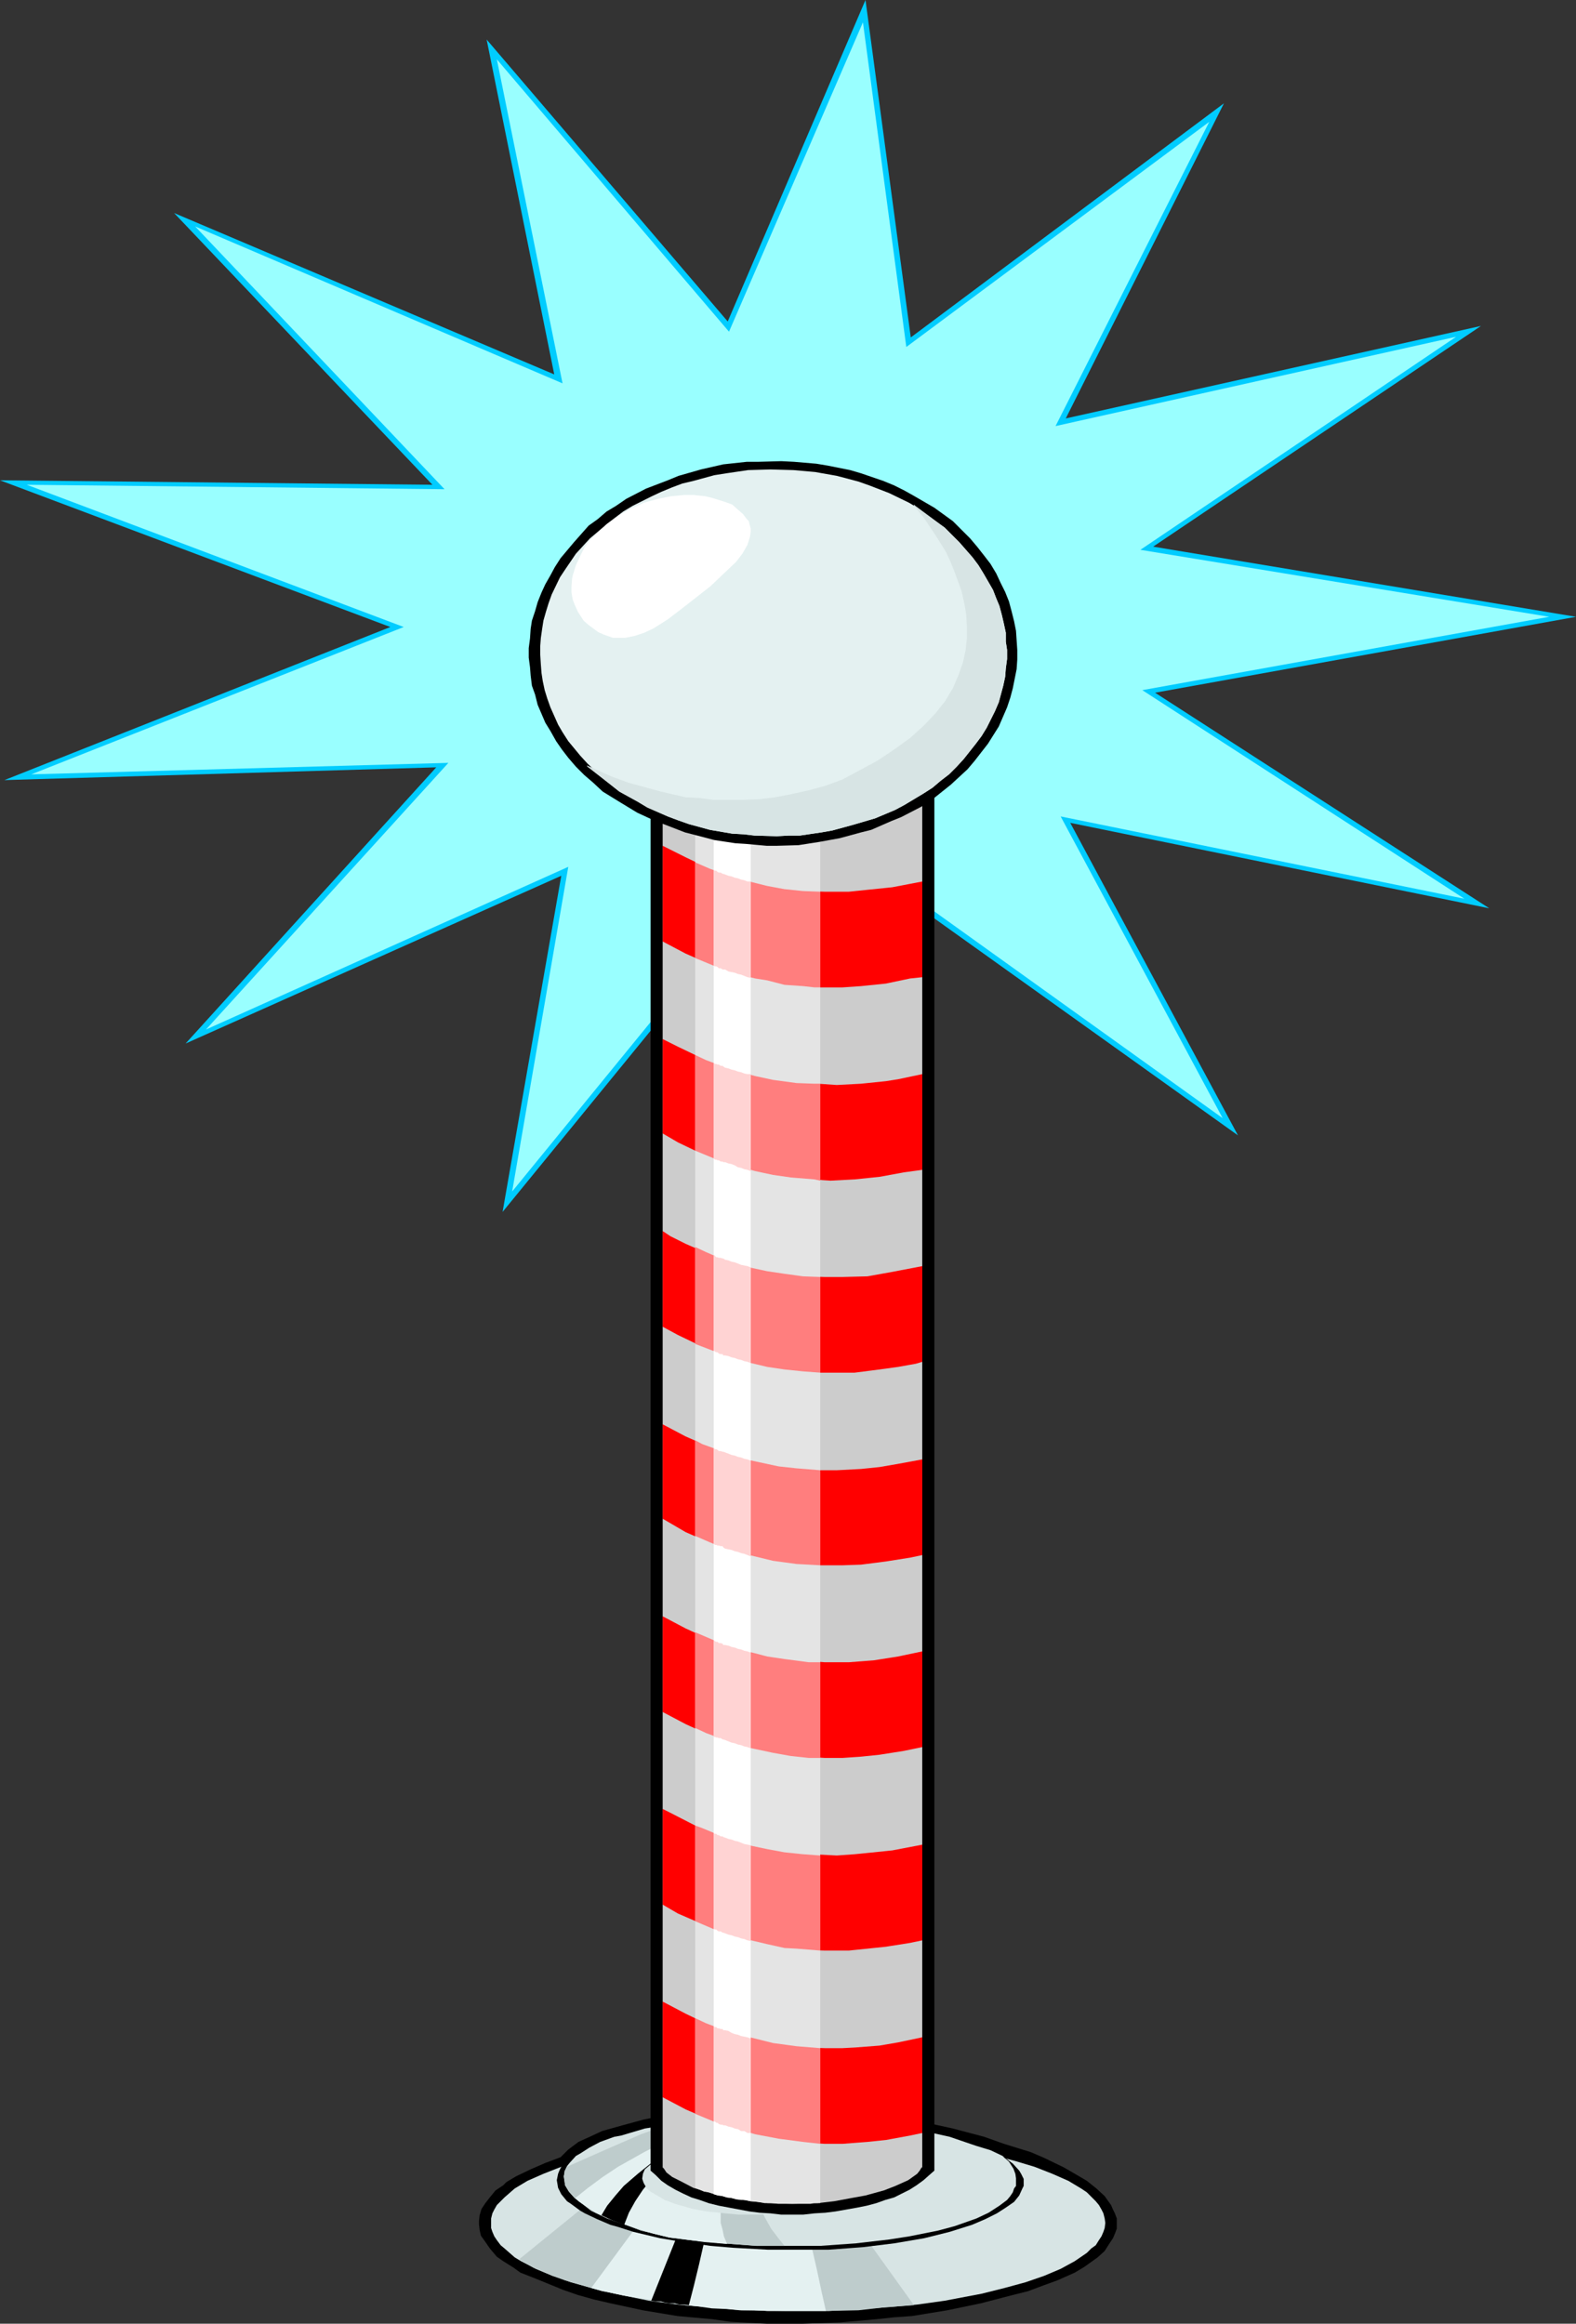
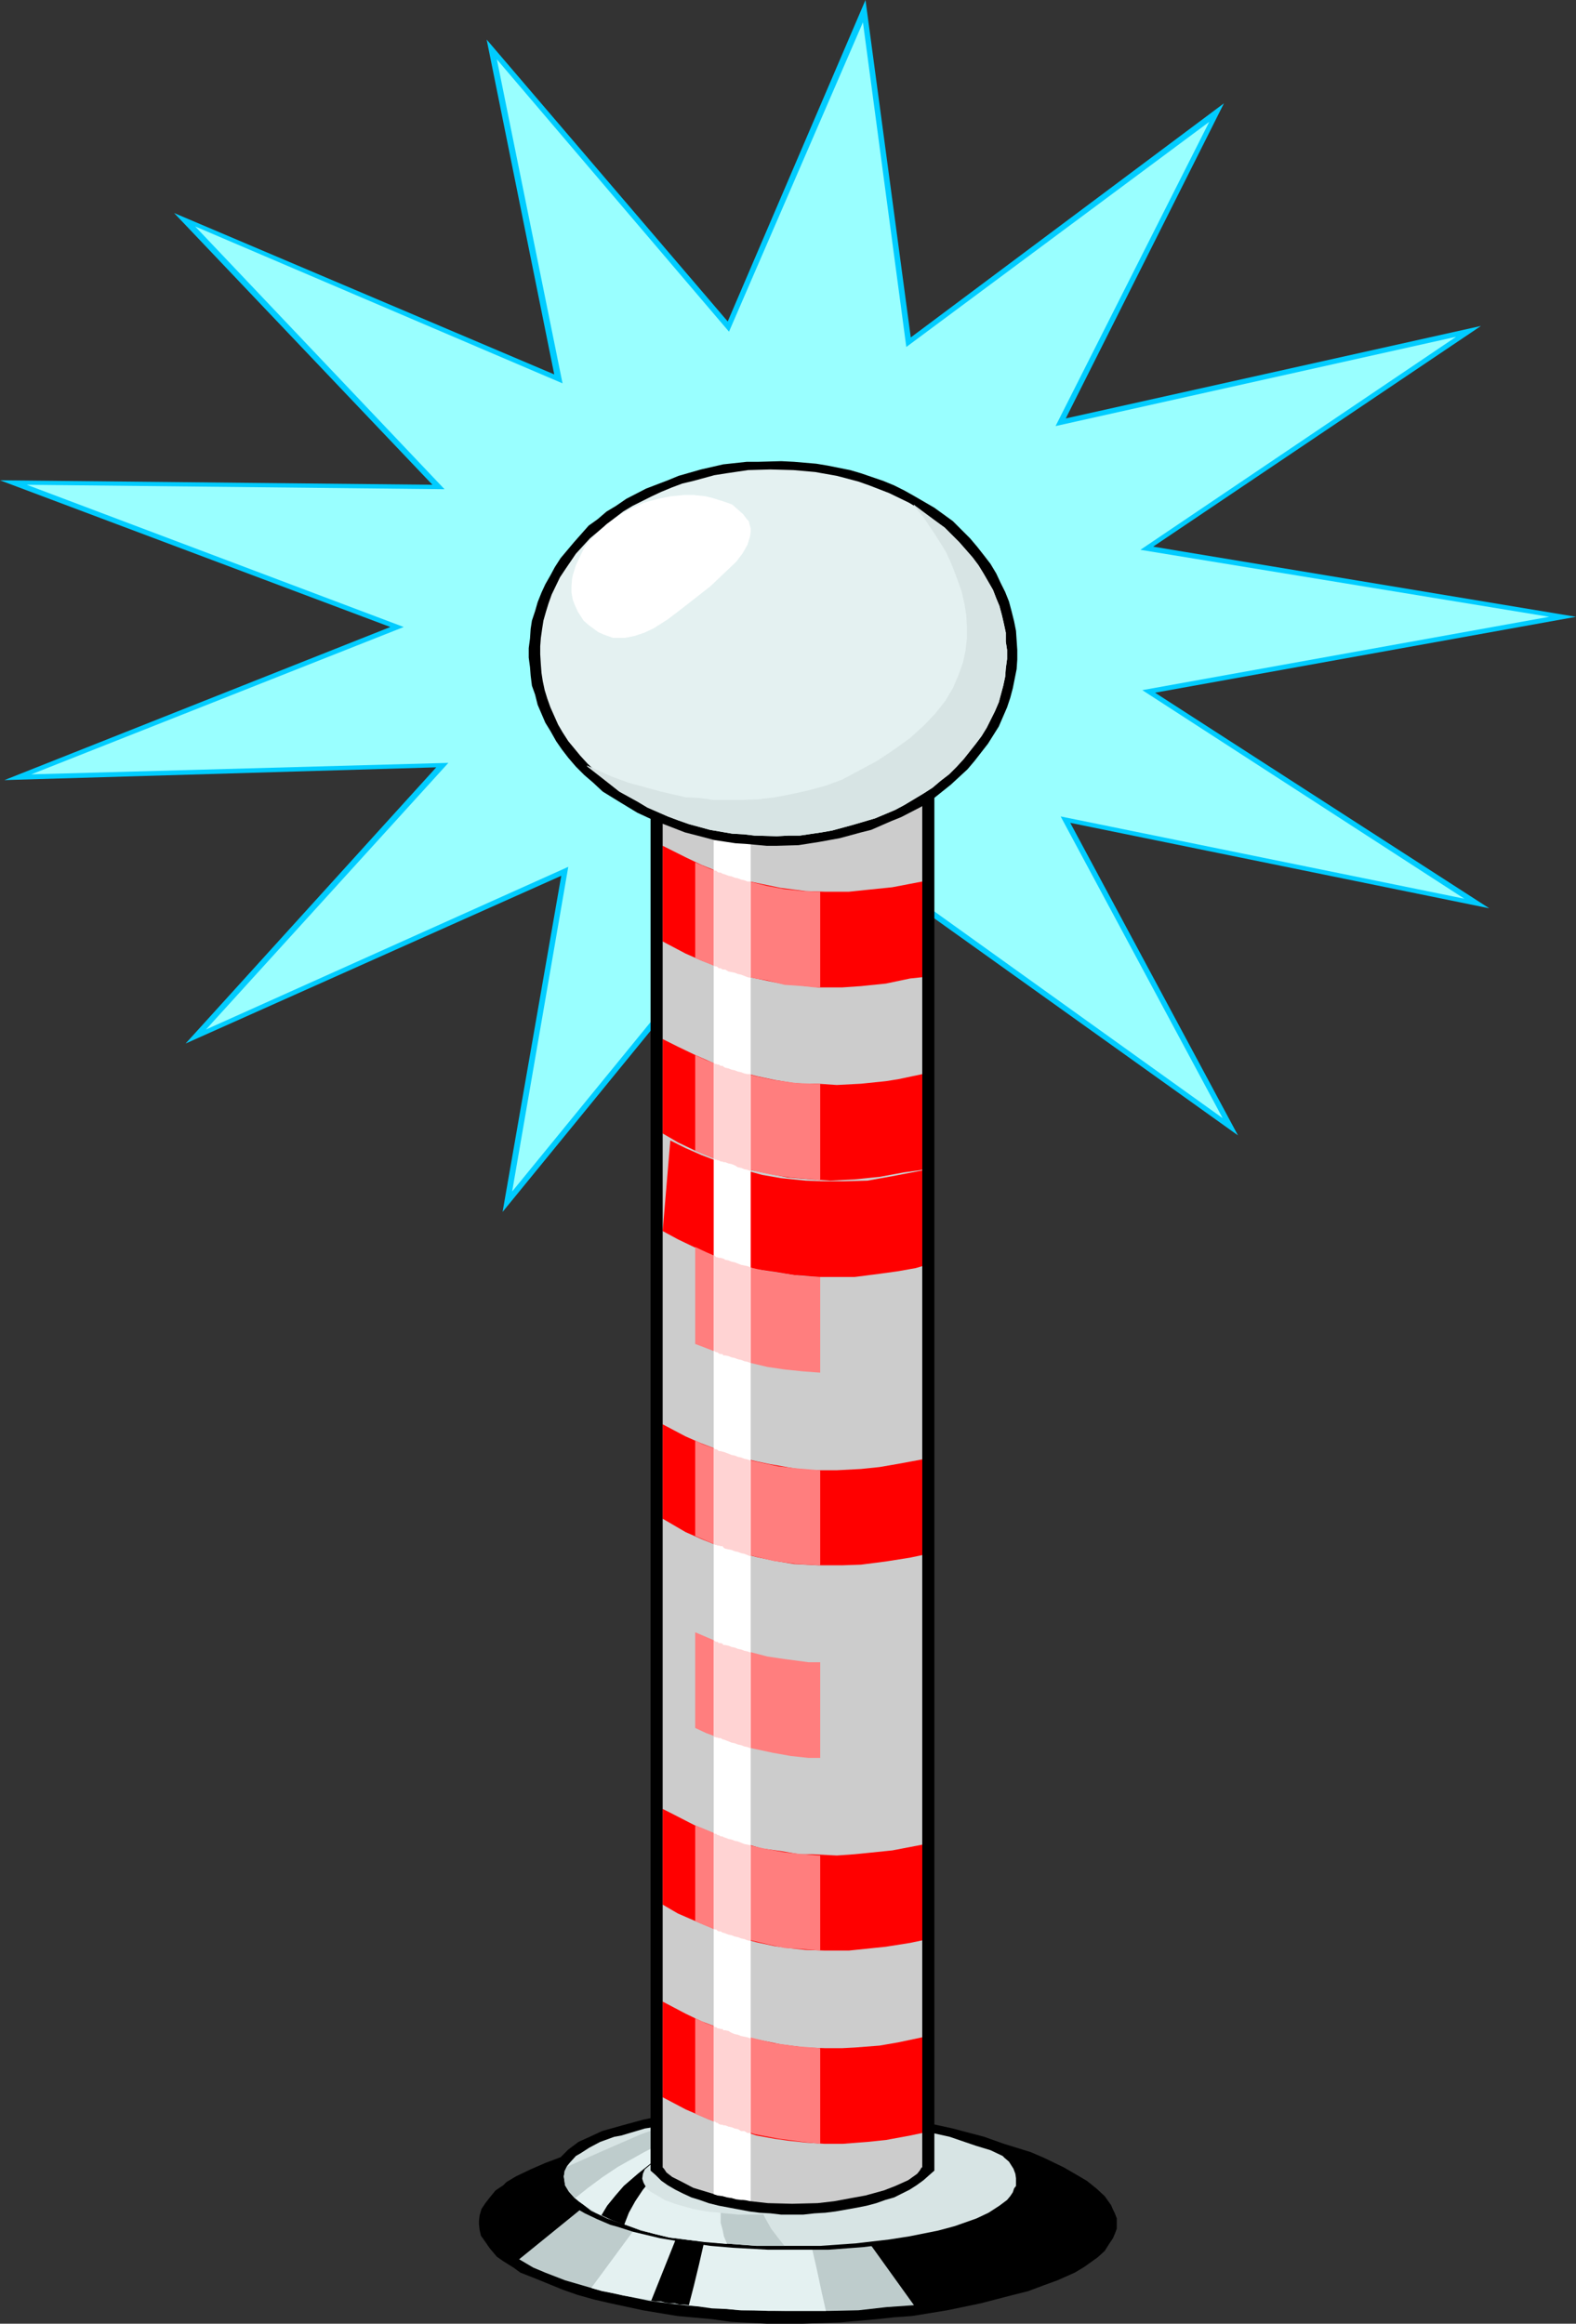
<svg xmlns="http://www.w3.org/2000/svg" xmlns:ns1="http://sodipodi.sourceforge.net/DTD/sodipodi-0.dtd" xmlns:ns2="http://www.inkscape.org/namespaces/inkscape" version="1.0" width="105.624mm" height="155.754mm" id="svg42" ns1:docname="Barber Pole 3.wmf">
  <rect width="100%" height="100%" fill="#333333" stroke="none" />
  <ns1:namedview id="namedview42" pagecolor="#ffffff" bordercolor="#000000" borderopacity="0.25" ns2:showpageshadow="2" ns2:pageopacity="0.0" ns2:pagecheckerboard="0" ns2:deskcolor="#d1d1d1" ns2:document-units="mm" />
  <defs id="defs1">
    <pattern id="WMFhbasepattern" patternUnits="userSpaceOnUse" width="6" height="6" x="0" y="0" />
  </defs>
  <path style="fill:#00ccff;fill-opacity:1;fill-rule:evenodd;stroke:none" d="M 184.337,81.442 219.233,0 l 11.471,85.482 79.325,-59.304 -40.066,79.826 105.174,-23.431 -83.04,55.911 107.112,17.775 -106.628,19.229 84.656,54.618 -106.143,-21.653 42.49,79.18 -80.94,-57.85 -9.209,85.482 L 186.437,234.63 127.307,307.023 142.17,221.865 47.013,264.363 110.505,194.394 1.131,197.626 98.873,158.844 0,121.678 109.536,122.809 44.105,53.971 140.393,94.854 123.268,10.019 Z" id="path1" />
  <path style="fill:#99ffff;fill-opacity:1;fill-rule:evenodd;stroke:none" d="m 125.853,15.028 58.807,68.999 33.927,-78.372 10.986,82.25 76.74,-57.042 -38.935,77.079 101.458,-22.623 -79.971,53.971 103.558,16.967 -103.074,18.583 81.586,52.84 -102.266,-20.845 41.036,76.433 -78.194,-56.072 -8.886,82.735 -35.866,-77.887 -57.03,69.807 14.217,-82.25 L 52.183,260.808 113.575,193.263 7.916,196.172 102.266,158.844 6.785,122.809 112.605,123.94 49.437,57.365 142.493,97.116 Z" id="path2" />
  <path style="fill:#000000;fill-opacity:1;fill-rule:evenodd;stroke:none" d="m 127.469,553.611 -1.939,1.293 -1.454,1.778 -1.131,1.454 -0.969,1.454 -0.485,1.616 -0.162,1.454 v 0.808 l 0.162,1.454 0.323,1.454 0.808,1.131 1.454,2.101 1.777,2.101 1.616,1.131 2.585,1.616 1.777,1.293 3.716,1.454 3.554,1.454 3.554,1.454 3.716,1.293 4.039,1.131 4.2,0.97 8.239,1.778 8.724,1.454 8.886,0.808 4.524,0.646 9.209,0.485 h 9.209 l 9.37,-0.323 9.209,-0.808 4.524,-0.485 4.524,-0.323 8.886,-1.454 8.563,-1.778 8.078,-2.101 3.877,-0.97 3.877,-1.454 3.554,-1.293 4.362,-1.939 2.423,-1.454 2.262,-1.616 1.131,-0.808 1.777,-1.616 1.131,-1.778 0.969,-1.454 0.485,-1.131 0.485,-1.293 v -1.454 -1.131 l -0.485,-1.293 -0.485,-0.97 -0.485,-1.131 -1.616,-2.262 -2.1,-1.939 -2.423,-1.939 -2.746,-1.616 -3.07,-1.778 -5.008,-2.424 -3.393,-1.454 -6.785,-2.101 -5.008,-1.778 -7.916,-2.101 -5.17,-1.131 -8.078,-1.778 -8.401,-1.293 -5.978,-0.646 -5.978,-0.323 -6.139,-0.485 h -6.139 -6.139 l -9.047,0.808 -5.816,0.485 -5.816,0.97 -5.654,1.131 -5.331,1.454 -5.17,1.454 -2.423,1.131 -3.554,1.616 -2.585,1.939 -1.292,1.293 -0.646,0.646 -3.877,1.454 -3.716,1.616 -3.716,1.778 -2.423,1.454 z" id="path3" />
-   <path style="fill:#d7e4e4;fill-opacity:1;fill-rule:evenodd;stroke:none" d="m 202.27,541.007 h 7.755 l 7.593,0.323 7.593,0.485 7.109,0.808 3.554,0.485 6.624,0.97 9.209,1.939 5.493,1.454 4.847,1.454 4.524,1.778 4.039,1.778 3.231,1.939 1.454,0.97 2.262,2.262 0.808,0.97 0.646,1.131 0.485,0.97 0.323,1.293 0.162,1.131 -0.162,1.293 -0.323,0.97 -0.485,1.131 -0.646,0.97 -0.808,1.293 -1.131,0.808 -1.131,1.131 -3.07,2.101 -3.554,1.939 -4.2,1.778 -4.685,1.616 -5.331,1.454 -5.816,1.454 -9.37,1.778 -6.947,0.97 -7.109,0.646 -7.593,0.485 -7.593,0.485 h -7.755 -8.078 l -7.755,-0.485 -7.432,-0.485 -7.109,-0.646 -6.785,-0.97 -9.37,-1.778 -5.978,-1.454 -5.17,-1.454 -4.685,-1.616 -4.2,-1.778 -3.716,-1.939 -1.616,-0.97 -2.585,-2.262 -0.969,-0.808 -0.969,-1.293 -0.646,-0.97 -0.485,-1.131 -0.323,-0.97 v -1.293 -1.131 l 0.323,-1.293 0.485,-0.97 0.646,-1.131 0.969,-0.97 0.969,-0.97 2.585,-2.262 3.231,-1.939 4.039,-1.778 4.524,-1.778 5.008,-1.454 5.654,-1.454 5.816,-1.293 6.462,-1.131 3.393,-0.485 10.501,-1.293 7.432,-0.485 7.755,-0.323 z" id="path4" />
  <path style="fill:#becccc;fill-opacity:1;fill-rule:evenodd;stroke:none" d="m 131.508,572.356 36.027,-29.248 7.916,-0.808 7.916,-0.646 6.462,-0.485 8.886,-0.162 h 1.939 l 30.857,42.983 -6.947,0.485 -7.109,0.808 -7.593,0.162 h -10.663 l -11.309,-0.162 -8.401,-0.808 -7.755,-0.646 -7.432,-0.97 -4.685,-0.97 -4.524,-0.97 -4.2,-0.97 -7.755,-2.262 -5.008,-1.939 -3.07,-1.293 z" id="path5" />
  <path style="fill:#e4f1f1;fill-opacity:1;fill-rule:evenodd;stroke:none" d="m 149.764,579.627 27.626,-37.489 2.585,-0.323 2.585,-0.162 2.746,-0.323 2.746,-0.162 h 2.746 l 2.746,-0.162 h 2.746 2.746 l 1.292,5.171 1.454,5.817 1.292,5.817 1.292,5.817 1.292,5.817 1.292,5.656 1.131,5.333 1.131,5.009 h -0.808 -0.969 -0.808 -0.969 -0.808 -0.808 -0.969 -0.808 -3.877 -3.716 l -3.716,-0.162 h -3.554 l -3.393,-0.323 -3.716,-0.162 -3.393,-0.485 -3.393,-0.323 -3.231,-0.485 -3.07,-0.485 -3.231,-0.485 -3.07,-0.485 -2.908,-0.485 -2.908,-0.646 -2.585,-0.485 z" id="path6" />
  <path style="fill:#000000;fill-opacity:1;fill-rule:evenodd;stroke:none" d="m 164.95,582.859 16.479,-41.206 h 0.323 0.485 0.646 0.323 l 0.485,-0.323 h 0.646 0.323 0.323 l -0.969,5.171 -1.454,5.333 -1.454,5.332 -1.292,5.494 -1.454,5.333 -1.292,5.656 -1.292,5.333 -1.292,5.009 -1.131,-0.162 h -1.292 l -1.131,-0.323 h -1.292 l -1.131,-0.162 -1.131,-0.323 h -1.292 z" id="path7" />
  <path style="fill:#000000;fill-opacity:1;fill-rule:evenodd;stroke:none" d="m 198.715,537.29 h 6.139 l 8.886,0.485 8.401,0.646 7.916,0.97 7.109,1.616 4.362,0.808 3.877,0.97 3.393,1.293 3.231,1.454 2.585,1.131 1.939,1.454 1.616,1.778 0.485,0.808 0.323,0.646 0.323,0.646 v 0.97 0.808 l -0.323,0.646 -0.808,1.778 -1.292,1.616 -2.1,1.454 -2.262,1.454 -2.908,1.454 -3.393,1.454 -5.654,1.778 -6.462,1.616 -7.593,1.293 -7.916,0.97 -8.724,0.646 h -5.978 -9.37 l -8.724,-0.485 -5.816,-0.485 -7.916,-1.131 -4.847,-0.808 -6.785,-1.616 -4.039,-1.293 -1.777,-0.485 -3.393,-1.454 -3.07,-1.454 -1.131,-0.646 -2.423,-1.778 -0.969,-0.646 -1.454,-1.778 -0.485,-0.97 -0.323,-0.646 -0.162,-0.97 -0.162,-0.97 0.162,-0.808 0.162,-0.808 0.323,-0.808 0.485,-0.97 1.292,-1.454 1.777,-1.454 3.716,-2.262 4.685,-1.616 1.777,-0.485 5.654,-1.454 4.524,-0.808 7.27,-0.97 7.755,-0.646 8.724,-0.485 z" id="path8" />
  <path style="fill:#d7e4e4;fill-opacity:1;fill-rule:evenodd;stroke:none" d="m 253.968,546.178 -3.07,-1.454 -3.716,-1.131 -6.624,-2.262 -4.362,-0.97 -6.624,-1.454 -6.785,-0.808 -7.109,-0.808 -7.755,-0.808 -6.785,-0.162 h -9.209 l -8.563,0.162 -5.493,0.485 -7.593,1.131 -6.947,1.131 -5.978,1.778 -1.777,0.323 -3.554,1.293 -2.746,1.454 -2.262,1.454 -1.131,0.646 -1.616,1.778 -0.646,0.808 -0.646,1.616 -0.162,0.97 0.162,1.131 0.162,1.131 0.969,1.616 1.454,1.616 1.939,1.454 2.262,1.778 4.039,1.939 4.685,1.616 3.877,1.454 7.27,1.778 5.17,0.646 8.239,0.808 8.563,0.646 h 6.462 9.693 l 9.047,-0.646 8.401,-0.97 5.17,-0.808 7.27,-1.454 4.2,-1.131 5.493,-1.939 3.07,-1.454 2.746,-1.778 1.939,-1.454 0.808,-0.97 0.646,-0.97 0.323,-0.97 0.485,-0.646 v -0.97 -0.97 l -0.162,-1.131 -0.485,-1.293 -1.131,-1.778 -1.131,-0.97 z" id="path9" />
  <path style="fill:#becccc;fill-opacity:1;fill-rule:evenodd;stroke:none" d="m 143.624,548.925 8.724,-3.878 10.017,-4.363 6.785,-2.424 5.17,-0.808 5.17,-0.485 7.432,-0.485 5.654,-0.162 h 6.139 l -2.908,4.04 -1.777,3.232 -1.292,3.07 -0.808,3.393 -0.162,1.454 v 1.778 2.424 l 0.323,1.454 0.646,2.424 0.969,2.101 1.616,2.909 2.1,2.747 1.292,1.616 h -7.109 l -8.563,-0.646 -8.239,-0.808 -5.17,-0.646 -7.27,-1.778 -5.17,-1.939 -3.393,-1.131 -4.039,-1.939 -2.262,-1.778 -1.939,-1.454 -1.454,-1.616 -0.969,-1.616 -0.162,-1.131 -0.162,-1.131 0.162,-0.646 v -0.646 l 0.485,-0.97 z" id="path10" />
  <path style="fill:#e4f1f1;fill-opacity:1;fill-rule:evenodd;stroke:none" d="m 145.725,556.843 3.231,-2.585 3.716,-2.747 3.877,-2.585 6.624,-3.717 5.008,-2.585 7.755,-3.393 5.493,-2.424 8.401,-0.485 h 6.462 2.423 l -1.454,1.454 -0.323,0.646 -1.616,1.293 -4.039,3.878 -2.423,2.585 -1.131,1.454 -1.939,3.07 -1.292,2.101 -0.485,1.454 -0.969,2.424 -0.162,1.454 -0.323,2.424 v 2.585 l 0.485,1.778 0.323,1.616 0.808,1.939 -5.816,-0.485 -6.947,-0.97 -1.777,-0.162 -4.039,-0.97 -5.654,-1.778 -4.847,-1.616 -4.2,-1.939 -2.262,-1.454 -2.1,-1.454 z" id="path11" />
  <path style="fill:#000000;fill-opacity:1;fill-rule:evenodd;stroke:none" d="m 152.348,561.206 1.454,-2.424 2.1,-2.585 2.1,-2.424 3.554,-3.07 4.039,-3.232 3.393,-2.262 5.008,-2.909 8.078,-4.201 2.908,-1.616 h 1.777 l -2.585,1.616 -4.847,2.585 -4.524,3.07 -4.2,3.232 -2.746,2.585 -2.746,2.424 -2.262,2.747 -1.939,2.909 -1.616,2.909 -1.131,2.909 v 0.162 l -3.07,-1.131 z" id="path12" />
  <path style="fill:#d7e4e4;fill-opacity:1;fill-rule:evenodd;stroke:none" d="m 227.957,546.178 -2.585,-0.97 -2.908,-0.97 -3.231,-0.646 -5.654,-0.97 -4.039,-0.485 -6.624,-0.485 h -6.462 l -5.331,0.162 -6.624,0.485 -4.685,0.808 -4.039,0.646 -4.847,1.454 -3.07,1.293 -2.262,1.131 -1.292,1.131 -0.969,0.808 -0.485,1.131 -0.162,1.131 v 0.162 l 0.323,0.97 0.808,1.454 0.969,0.808 1.939,1.131 1.616,0.97 2.585,0.97 4.524,1.293 3.554,0.646 4.685,0.485 3.393,0.323 h 5.008 l 7.916,-0.323 5.331,-0.485 6.624,-0.646 4.362,-0.97 4.2,-1.293 3.231,-1.131 2.746,-1.454 1.454,-0.97 1.131,-0.97 0.808,-1.293 0.323,-0.485 0.162,-0.97 -0.162,-0.485 -0.485,-1.454 -0.808,-0.97 z" id="path13" />
  <path style="fill:#000000;fill-opacity:1;fill-rule:evenodd;stroke:none" d="M 164.788,549.895 V 194.233 h 71.893 v 355.662 l -1.292,1.131 -1.454,1.293 -1.777,1.293 -1.777,1.131 -1.939,0.97 -1.939,0.97 -2.262,0.646 -2.262,0.808 -2.423,0.646 -2.423,0.485 -2.746,0.485 -2.746,0.485 -2.585,0.323 -2.746,0.162 -2.908,0.323 h -2.746 -2.746 l -2.746,-0.323 -2.746,-0.162 -2.585,-0.323 -2.585,-0.485 -2.585,-0.485 -2.585,-0.485 -2.585,-0.646 -2.262,-0.808 -2.1,-0.646 -2.1,-0.97 -1.939,-0.97 -1.939,-1.131 -1.616,-1.131 -1.454,-1.454 z" id="path14" />
  <path style="fill:#cccccc;fill-opacity:1;fill-rule:evenodd;stroke:none" d="m 233.45,549.087 -0.485,0.808 -0.646,0.808 -2.262,1.616 -3.231,1.454 -2.908,1.131 -4.685,1.293 -3.554,0.646 -4.362,0.808 -4.2,0.485 -6.462,0.162 -6.139,-0.162 -4.362,-0.485 -5.493,-0.97 -3.716,-0.808 -5.331,-1.616 -3.393,-1.778 -1.939,-0.97 -1.454,-1.131 -0.646,-0.97 -0.323,-0.323 v 0 -352.43 h 65.754 v 352.43 z" id="path15" />
  <path style="fill:#ff0000;fill-opacity:1;fill-rule:evenodd;stroke:none" d="m 167.858,507.073 v 24.239 l 5.816,3.07 5.978,2.585 4.039,1.454 3.07,0.97 4.847,1.616 4.524,0.808 3.393,0.485 4.524,0.485 4.847,0.323 h 4.524 l 6.301,-0.485 4.685,-0.485 6.139,-1.131 3.07,-0.646 v -24.239 l -6.139,1.293 -4.685,0.808 -6.301,0.485 -3.07,0.162 h -4.524 l -4.847,-0.162 -6.301,-0.808 -4.685,-0.97 -4.685,-0.97 -1.616,-0.485 -5.17,-1.939 -3.877,-1.454 -4.039,-1.939 z" id="path16" />
  <path style="fill:#ff0000;fill-opacity:1;fill-rule:evenodd;stroke:none" d="m 167.858,458.272 v 24.239 l 3.877,2.262 5.978,2.585 5.978,2.424 3.07,0.97 4.847,1.293 4.524,0.97 3.393,0.485 4.524,0.485 4.847,0.162 h 6.139 l 4.685,-0.485 4.685,-0.485 6.139,-0.97 3.07,-0.646 v -24.239 l -7.593,1.454 -6.301,0.646 -3.231,0.323 -4.524,0.323 -6.301,-0.323 h -3.07 l -4.847,-0.808 -4.685,-0.646 -6.301,-1.778 -5.17,-1.616 -5.816,-2.585 -5.978,-3.07 z" id="path17" />
-   <path style="fill:#ff0000;fill-opacity:1;fill-rule:evenodd;stroke:none" d="m 167.858,409.472 v 24.239 l 5.816,3.07 5.978,2.747 4.039,1.293 3.07,1.131 4.847,1.131 4.524,0.97 3.393,0.485 4.524,0.485 4.847,0.323 h 4.524 l 4.685,-0.323 4.685,-0.485 6.139,-0.97 4.685,-0.97 V 418.359 l -6.139,1.293 -6.139,0.97 -6.301,0.485 h -6.139 l -4.847,-0.323 -6.301,-0.485 -4.685,-0.97 -4.685,-1.131 -4.685,-1.454 -4.039,-1.454 -5.978,-2.747 z" id="path18" />
  <path style="fill:#ff0000;fill-opacity:1;fill-rule:evenodd;stroke:none" d="m 167.858,360.833 v 23.915 l 5.816,3.393 4.039,1.778 5.978,2.424 4.685,1.293 3.231,0.808 4.524,0.97 5.008,0.808 6.139,0.323 h 6.139 l 4.685,-0.162 6.301,-0.808 6.139,-0.97 3.07,-0.646 v -24.239 l -6.139,1.131 -4.685,0.808 -4.685,0.485 -6.139,0.323 h -6.301 l -4.524,-0.485 -6.462,-1.131 -3.07,-0.646 -4.847,-1.131 -3.07,-1.131 -5.978,-2.262 -4.039,-1.778 z" id="path19" />
-   <path style="fill:#ff0000;fill-opacity:1;fill-rule:evenodd;stroke:none" d="m 167.858,311.871 v 24.239 l 3.877,2.101 4.039,1.939 3.877,1.778 4.039,1.454 3.07,0.97 4.847,1.454 4.524,0.646 5.008,0.808 6.139,0.485 h 3.07 6.139 l 6.301,-0.808 4.685,-0.646 4.524,-0.808 1.616,-0.485 v -24.239 l -7.593,1.454 -6.301,1.131 -6.301,0.162 h -4.524 l -4.847,-0.162 -6.301,-0.646 -4.685,-0.808 -4.685,-1.293 -4.685,-1.454 -5.978,-2.262 -4.039,-1.778 -3.877,-1.939 z" id="path20" />
+   <path style="fill:#ff0000;fill-opacity:1;fill-rule:evenodd;stroke:none" d="m 167.858,311.871 l 3.877,2.101 4.039,1.939 3.877,1.778 4.039,1.454 3.07,0.97 4.847,1.454 4.524,0.646 5.008,0.808 6.139,0.485 h 3.07 6.139 l 6.301,-0.808 4.685,-0.646 4.524,-0.808 1.616,-0.485 v -24.239 l -7.593,1.454 -6.301,1.131 -6.301,0.162 h -4.524 l -4.847,-0.162 -6.301,-0.646 -4.685,-0.808 -4.685,-1.293 -4.685,-1.454 -5.978,-2.262 -4.039,-1.778 -3.877,-1.939 z" id="path20" />
  <path style="fill:#ff0000;fill-opacity:1;fill-rule:evenodd;stroke:none" d="m 167.858,263.232 v 23.915 l 3.877,2.262 4.039,1.939 5.816,2.424 5.17,1.939 6.301,1.293 6.462,1.293 6.139,0.485 4.685,0.323 6.139,-0.323 6.301,-0.646 6.139,-1.131 4.685,-0.646 v -24.239 l -6.139,1.293 -3.07,0.485 -6.301,0.646 -6.139,0.323 -4.685,-0.323 h -3.231 l -2.908,-0.162 -5.008,-0.808 -4.524,-0.97 -6.301,-1.616 -3.716,-1.293 -5.816,-2.585 -4.039,-1.939 z" id="path21" />
  <path style="fill:#ff0000;fill-opacity:1;fill-rule:evenodd;stroke:none" d="m 167.858,214.27 v 24.239 l 5.816,3.07 4.039,1.778 5.978,2.262 4.685,1.616 4.685,0.97 4.685,0.97 4.847,0.485 4.685,0.485 h 6.139 l 4.685,-0.323 6.301,-0.646 6.139,-1.293 3.07,-0.323 v -24.239 l -7.593,1.454 -6.301,0.646 -4.685,0.485 h -6.139 l -4.847,-0.162 -6.301,-0.808 -4.685,-0.97 -3.07,-0.646 -6.301,-1.778 -5.978,-2.424 -4.039,-1.939 -3.877,-1.939 z" id="path22" />
-   <path style="fill:#e4e4e4;fill-opacity:1;fill-rule:evenodd;stroke:none" d="M 207.763,558.136 V 196.656 h -31.665 v 357.601 l 1.131,0.485 1.131,0.485 1.292,0.162 1.292,0.485 1.616,0.323 1.454,0.485 1.454,0.162 1.616,0.323 1.616,0.162 1.454,0.323 1.777,0.162 1.777,0.323 h 1.616 l 1.777,0.162 h 1.777 1.777 1.131 0.808 0.808 0.969 0.969 l 0.808,-0.162 h 0.808 z" id="path23" />
  <path style="fill:#ff7e7e;fill-opacity:1;fill-rule:evenodd;stroke:none" d="m 207.763,250.143 v -24.239 l -4.362,-0.162 -4.685,-0.485 -4.362,-0.808 -4.524,-1.131 -4.524,-1.293 -5.493,-1.939 -3.716,-1.616 v 24.239 l 4.685,1.939 5.978,2.101 4.524,1.131 3.07,0.485 4.362,1.131 4.685,0.323 2.908,0.323 z" id="path24" />
  <path style="fill:#ff7e7e;fill-opacity:1;fill-rule:evenodd;stroke:none" d="m 207.763,299.105 v -24.562 h -1.454 l -4.524,-0.162 -5.978,-0.808 -4.524,-0.97 -5.978,-1.616 -6.462,-2.424 -2.746,-1.293 v 24.239 l 4.685,1.939 5.978,1.939 4.524,1.293 4.524,0.97 4.524,0.646 5.978,0.485 z" id="path25" />
  <path style="fill:#ff7e7e;fill-opacity:1;fill-rule:evenodd;stroke:none" d="m 207.763,347.744 v -24.239 l -4.362,-0.162 -4.685,-0.646 -4.362,-0.646 -4.524,-0.97 -7.27,-2.262 -3.716,-1.616 -2.746,-1.293 v 24.562 l 7.593,2.909 4.524,1.454 6.139,1.454 4.362,0.646 4.685,0.485 z" id="path26" />
  <path style="fill:#ff7e7e;fill-opacity:1;fill-rule:evenodd;stroke:none" d="m 207.763,396.545 v -24.077 l -5.978,-0.485 -4.524,-0.485 -4.524,-0.97 -4.524,-0.97 -4.524,-1.616 -5.816,-2.101 -1.777,-0.97 v 24.239 l 3.716,1.616 3.877,1.616 6.139,1.616 5.978,1.454 5.978,0.808 3.07,0.162 z" id="path27" />
  <path style="fill:#ff7e7e;fill-opacity:1;fill-rule:evenodd;stroke:none" d="m 207.763,445.345 v -24.239 h -2.908 l -6.139,-0.808 -4.362,-0.646 -3.07,-0.808 -4.524,-1.131 -5.008,-1.778 -5.655,-2.424 v 24.239 l 2.746,1.293 4.847,1.778 4.524,1.616 3.07,0.646 4.524,0.97 4.524,0.808 4.524,0.485 z" id="path28" />
  <path style="fill:#ff7e7e;fill-opacity:1;fill-rule:evenodd;stroke:none" d="m 207.763,494.146 v -24.077 l -4.362,-0.323 -4.685,-0.485 -4.362,-0.808 -6.139,-1.293 -4.524,-1.616 -5.816,-2.424 -1.777,-0.646 v 24.239 l 5.655,2.424 3.554,1.131 2.908,0.808 6.139,1.454 4.362,0.97 3.07,0.162 z" id="path29" />
  <path style="fill:#ff7e7e;fill-opacity:1;fill-rule:evenodd;stroke:none" d="m 207.763,543.108 v -24.239 l -5.978,-0.485 -5.978,-0.808 -4.524,-1.131 -5.978,-1.454 -6.462,-2.424 -2.746,-1.293 v 24.239 l 4.685,1.939 4.524,1.454 5.978,1.778 5.978,1.131 6.139,0.808 z" id="path30" />
  <path style="fill:#ffffff;fill-opacity:1;fill-rule:evenodd;stroke:none" d="M 190.153,557.651 V 196.656 h -9.37 v 359.217 l 0.969,0.323 1.292,0.162 1.131,0.323 1.131,0.162 1.131,0.323 1.292,0.162 h 1.131 z" id="path31" />
  <path style="fill:#ffd3d3;fill-opacity:1;fill-rule:evenodd;stroke:none" d="m 190.153,247.719 v -24.4 h -0.808 l -0.808,-0.323 -0.808,-0.162 -0.808,-0.323 -0.808,-0.162 -0.808,-0.323 -0.808,-0.162 -0.808,-0.323 -0.485,-0.162 h -0.162 l -0.485,-0.323 H 182.075 l -0.323,-0.162 -0.323,-0.323 h -0.323 l -0.323,-0.162 v 24.239 l 0.323,0.162 h 0.323 l 0.323,0.162 0.323,0.323 h 0.485 l 0.485,0.323 h 0.162 0.485 l 0.808,0.485 0.808,0.162 0.808,0.162 0.808,0.323 0.808,0.162 0.808,0.323 0.808,0.323 z" id="path32" />
  <path style="fill:#ffd3d3;fill-opacity:1;fill-rule:evenodd;stroke:none" d="m 190.153,296.681 v -24.562 h -0.808 l -0.808,-0.162 -0.808,-0.323 -0.808,-0.162 -0.808,-0.323 -0.808,-0.162 -0.808,-0.323 -0.808,-0.162 -0.485,-0.323 -0.162,-0.162 h -0.485 l -0.485,-0.323 h -0.323 l -0.323,-0.162 h -0.323 l -0.323,-0.323 v 24.239 l 0.323,0.323 h 0.323 l 0.323,0.162 h 0.323 l 0.485,0.323 h 0.485 l 0.162,0.162 h 0.485 l 0.808,0.323 0.808,0.162 0.808,0.323 0.808,0.485 0.808,0.162 0.808,0.323 0.808,0.162 z" id="path33" />
  <path style="fill:#ffd3d3;fill-opacity:1;fill-rule:evenodd;stroke:none" d="m 190.153,345.32 v -24.239 l -0.808,-0.323 -0.808,-0.162 -0.808,-0.162 -0.808,-0.323 -0.808,-0.323 -0.808,-0.162 -0.808,-0.323 -0.808,-0.162 -0.485,-0.323 h -0.162 l -0.485,-0.162 H 182.075 l -0.323,-0.162 h -0.323 l -0.323,-0.323 -0.323,-0.323 v 24.239 l 0.323,0.323 0.323,0.162 h 0.323 l 0.323,0.323 0.485,0.162 h 0.485 l 0.162,0.323 h 0.485 l 0.808,0.162 0.808,0.323 0.808,0.162 0.808,0.323 0.808,0.162 0.808,0.323 0.808,0.162 z" id="path34" />
  <path style="fill:#ffd3d3;fill-opacity:1;fill-rule:evenodd;stroke:none" d="m 190.153,394.282 v -24.239 l -0.808,-0.323 -0.808,-0.162 -0.808,-0.323 -0.808,-0.162 -0.808,-0.323 -0.808,-0.162 -0.808,-0.323 -0.808,-0.323 -0.485,-0.162 h -0.162 l -0.485,-0.162 H 182.075 l -0.323,-0.323 -0.323,-0.162 h -0.323 l -0.323,-0.323 v 24.239 l 0.323,0.323 h 0.323 l 0.323,0.162 h 0.323 l 0.485,0.162 h 0.485 l 0.162,0.323 0.485,0.323 0.808,0.162 0.808,0.162 0.808,0.323 0.808,0.162 0.808,0.323 0.808,0.162 0.808,0.323 z" id="path35" />
  <path style="fill:#ffd3d3;fill-opacity:1;fill-rule:evenodd;stroke:none" d="m 190.153,442.921 v -24.239 l -0.808,-0.323 -0.808,-0.162 -0.808,-0.323 -0.808,-0.162 -0.808,-0.323 -0.808,-0.162 -0.808,-0.323 -0.808,-0.162 h -0.485 l -0.162,-0.323 -0.485,-0.162 H 182.075 l -0.323,-0.323 h -0.323 l -0.323,-0.162 -0.323,-0.323 v 24.562 h 0.323 l 0.323,0.162 h 0.323 l 0.323,0.162 h 0.485 l 0.485,0.323 h 0.162 l 0.485,0.162 0.808,0.323 0.808,0.323 0.808,0.162 0.808,0.323 0.808,0.162 0.808,0.323 0.808,0.162 z" id="path36" />
  <path style="fill:#ffd3d3;fill-opacity:1;fill-rule:evenodd;stroke:none" d="M 190.153,491.722 V 467.483 l -0.808,-0.162 -0.808,-0.162 -0.808,-0.323 -0.808,-0.323 -0.808,-0.162 -0.808,-0.323 -0.808,-0.162 -0.808,-0.323 -0.485,-0.162 -0.162,-0.162 h -0.485 l -0.485,-0.323 h -0.323 l -0.323,-0.323 h -0.323 l -0.323,-0.162 v 24.239 l 0.323,0.162 h 0.323 l 0.323,0.323 0.323,0.162 h 0.485 l 0.485,0.323 h 0.162 l 0.485,0.162 0.808,0.323 0.808,0.162 0.808,0.323 0.808,0.162 0.808,0.323 0.808,0.162 0.808,0.323 z" id="path37" />
  <path style="fill:#ffd3d3;fill-opacity:1;fill-rule:evenodd;stroke:none" d="m 190.153,540.361 v -23.915 l -0.808,-0.323 -0.808,-0.162 -0.808,-0.162 -0.808,-0.323 -0.808,-0.162 -0.808,-0.323 -0.808,-0.485 -0.808,-0.162 h -0.485 l -0.162,-0.323 h -0.485 l -0.485,-0.162 h -0.323 l -0.323,-0.323 h -0.323 l -0.323,-0.162 v 24.077 h 0.323 l 0.323,0.323 h 0.323 l 0.323,0.323 0.485,0.162 h 0.485 l 0.162,0.162 h 0.485 l 0.808,0.323 0.808,0.162 0.808,0.323 0.808,0.162 0.808,0.485 h 0.808 l 0.808,0.485 z" id="path38" />
  <path style="fill:#000000;fill-opacity:1;fill-rule:evenodd;stroke:none" d="m 153.641,129.596 2.423,-1.454 2.585,-1.778 5.008,-2.585 5.493,-2.101 2.746,-1.131 5.654,-1.616 5.654,-1.293 5.978,-0.646 h 2.908 l 5.816,-0.162 3.231,0.162 5.655,0.485 2.908,0.485 5.654,1.131 2.746,0.808 5.655,1.939 2.746,1.131 2.585,1.293 2.585,1.454 5.008,2.909 4.685,3.393 2.262,2.262 2.1,2.101 1.777,2.101 1.777,2.262 1.616,2.101 1.454,2.424 1.131,2.424 1.131,2.262 0.969,2.424 0.646,2.424 0.646,2.585 0.485,2.424 0.162,2.424 0.162,2.424 v 2.424 l -0.162,2.424 -0.485,2.424 -0.485,2.424 -0.646,2.424 -0.808,2.424 -2.1,4.848 -2.746,4.363 -3.393,4.363 -1.777,2.101 -2.1,1.939 -2.1,1.939 -2.423,1.939 -2.423,1.939 -2.746,1.778 -5.008,2.585 -2.423,0.97 -5.17,2.262 -2.585,0.646 -5.331,1.454 -5.331,0.97 -5.17,0.808 -5.493,0.162 h -2.585 l -5.331,-0.485 -2.585,-0.162 -5.331,-0.808 -2.423,-0.646 -5.008,-1.293 -5.008,-1.939 -2.585,-0.97 -4.524,-2.101 -4.524,-2.747 -4.2,-2.585 -2.423,-2.262 -2.262,-1.939 -2.1,-2.101 -1.939,-2.262 -1.616,-2.101 -1.454,-2.101 -1.454,-2.585 -1.292,-2.101 -1.939,-4.525 -0.646,-2.585 -0.808,-2.262 -0.323,-2.585 -0.162,-2.101 -0.323,-2.424 v -2.424 l 0.323,-2.424 0.162,-2.424 0.323,-2.101 0.808,-2.424 0.646,-2.262 0.969,-2.424 0.969,-2.101 1.292,-2.262 1.131,-2.101 1.454,-2.262 3.393,-4.04 3.716,-4.201 2.262,-1.616 z" id="path39" />
  <path style="fill:#e4f1f1;fill-opacity:1;fill-rule:evenodd;stroke:none" d="m 153.479,132.989 2.262,-1.778 2.1,-1.616 2.423,-1.454 4.847,-2.424 2.423,-1.131 2.746,-1.131 2.585,-0.97 2.746,-0.646 5.331,-1.454 3.07,-0.485 5.493,-0.808 5.655,-0.162 5.816,0.162 5.493,0.485 5.493,0.97 5.493,1.454 2.746,0.97 5.008,1.939 5.008,2.424 2.423,1.454 2.1,1.778 4.524,3.07 1.939,1.939 1.777,1.778 3.393,3.878 1.454,1.939 1.292,2.101 2.423,4.201 0.808,2.101 0.808,1.939 0.646,2.424 0.485,2.101 0.485,2.262 v 2.262 l 0.323,2.101 v 2.262 l -0.323,2.424 -0.162,2.101 -0.485,2.262 -1.131,4.201 -0.969,2.262 -1.131,2.262 -0.969,1.939 -1.292,2.101 -1.454,1.939 -3.07,3.878 -1.777,1.939 -1.939,1.939 -2.1,1.616 -2.1,1.778 -2.262,1.454 -4.847,2.909 -2.423,1.293 -5.008,2.101 -5.493,1.616 -5.331,1.454 -2.746,0.485 -5.493,0.808 h -2.746 l -3.07,0.162 -5.654,-0.162 -2.746,-0.323 -2.908,-0.162 -5.654,-0.97 -5.331,-1.454 -2.746,-0.97 -2.585,-0.97 -5.17,-2.262 -2.423,-1.454 -4.685,-2.585 -4.2,-3.393 -3.877,-3.717 -1.777,-1.939 -3.07,-3.717 -1.454,-2.262 -1.131,-1.939 -1.939,-4.363 -0.808,-2.262 -0.646,-2.101 -0.485,-2.262 -0.323,-2.101 -0.162,-2.101 -0.162,-2.585 v -2.101 l 0.162,-2.101 0.323,-2.262 0.323,-2.101 0.646,-2.262 0.646,-2.101 0.808,-2.262 2.1,-4.363 1.292,-1.939 2.746,-4.04 3.554,-3.878 z" id="path40" />
  <path style="fill:#d7e4e4;fill-opacity:1;fill-rule:evenodd;stroke:none" d="m 226.503,189.87 4.039,-2.909 3.554,-3.232 2.908,-3.07 2.423,-3.07 1.939,-3.232 1.454,-3.393 1.131,-3.232 0.646,-3.07 0.323,-2.909 v -3.07 l -0.162,-2.909 -0.485,-2.909 -0.646,-2.909 -0.969,-2.747 -0.969,-2.585 -0.969,-2.424 -1.131,-2.424 -2.423,-3.878 -3.231,-4.848 -2.423,-2.909 v -0.323 l 0.323,0.323 7.432,5.494 1.939,1.939 1.777,1.778 3.393,3.878 1.454,1.939 1.292,2.101 2.423,4.201 0.808,2.101 0.808,1.939 0.646,2.424 0.485,2.101 0.485,2.262 v 2.262 l 0.323,2.101 v 2.262 l -0.323,2.424 -0.162,2.101 -0.485,2.262 -1.131,4.201 -0.969,2.262 -1.131,2.262 -0.969,1.939 -1.292,2.101 -1.454,1.939 -3.07,3.878 -1.777,1.939 -1.939,1.939 -2.1,1.616 -2.1,1.778 -2.262,1.454 -4.847,2.909 -2.423,1.293 -5.008,2.101 -5.493,1.616 -5.331,1.454 -2.746,0.485 -5.493,0.808 h -2.746 l -3.07,0.162 -5.654,-0.162 -2.746,-0.323 -2.908,-0.162 -5.654,-0.97 -5.331,-1.454 -2.746,-0.97 -2.585,-0.97 -5.17,-2.262 -2.423,-1.454 -4.685,-2.585 -8.078,-6.302 -0.162,-0.323 6.139,2.747 4.362,1.616 8.239,2.262 6.301,1.454 3.393,0.162 3.554,0.485 h 3.877 3.877 l 3.877,-0.162 4.039,-0.485 4.2,-0.808 4.362,-0.97 4.2,-1.131 4.362,-1.616 4.2,-2.262 4.524,-2.424 z" id="path41" />
  <path style="fill:#ffffff;fill-opacity:1;fill-rule:evenodd;stroke:none" d="m 153.802,132.666 2.908,-2.101 3.231,-1.778 3.231,-1.454 3.554,-0.97 3.231,-0.646 3.393,-0.323 h 2.262 l 3.07,0.323 1.939,0.485 3.07,0.97 1.777,0.646 1.454,1.293 1.292,1.131 0.969,1.293 0.485,0.485 0.485,1.939 v 0.646 l -0.162,1.293 -0.646,2.101 -1.292,2.262 -1.616,2.101 -3.07,2.909 -3.393,3.232 -7.432,5.817 -3.393,2.585 -3.554,2.262 -2.423,1.131 -2.423,0.808 -2.423,0.485 h -1.454 -1.616 l -2.262,-0.808 -1.454,-0.646 -2.423,-1.778 -1.292,-1.131 -1.454,-2.262 -0.808,-1.778 -0.485,-1.293 -0.323,-1.778 v -1.616 l 0.162,-1.939 0.162,-0.808 0.808,-2.585 1.292,-2.747 0.969,-1.939 1.292,-1.616 2.423,-2.424 z" id="path42" />
</svg>